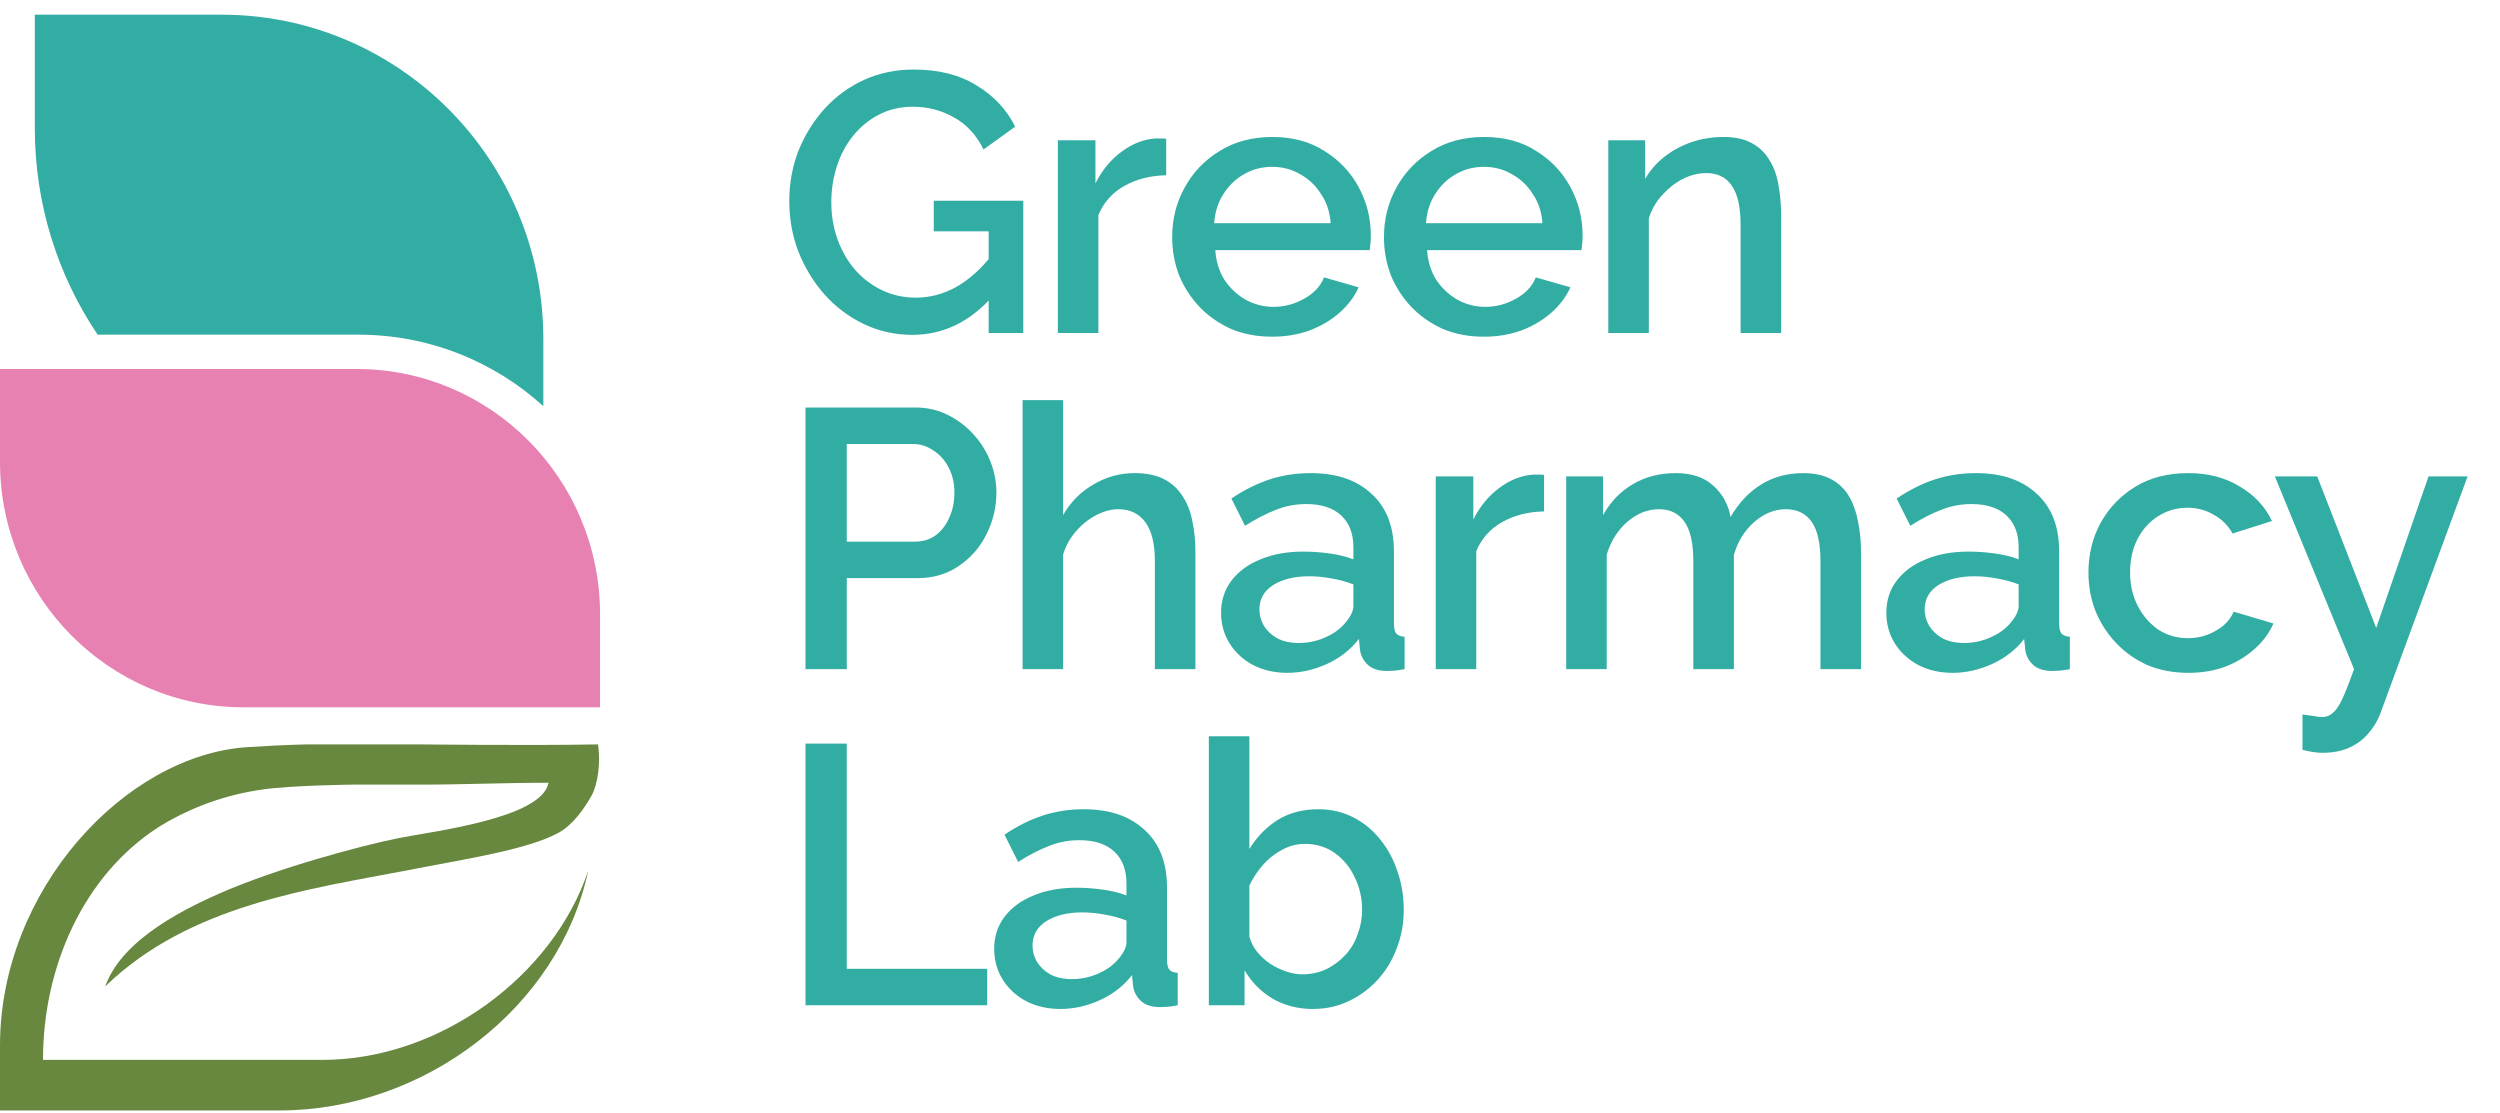
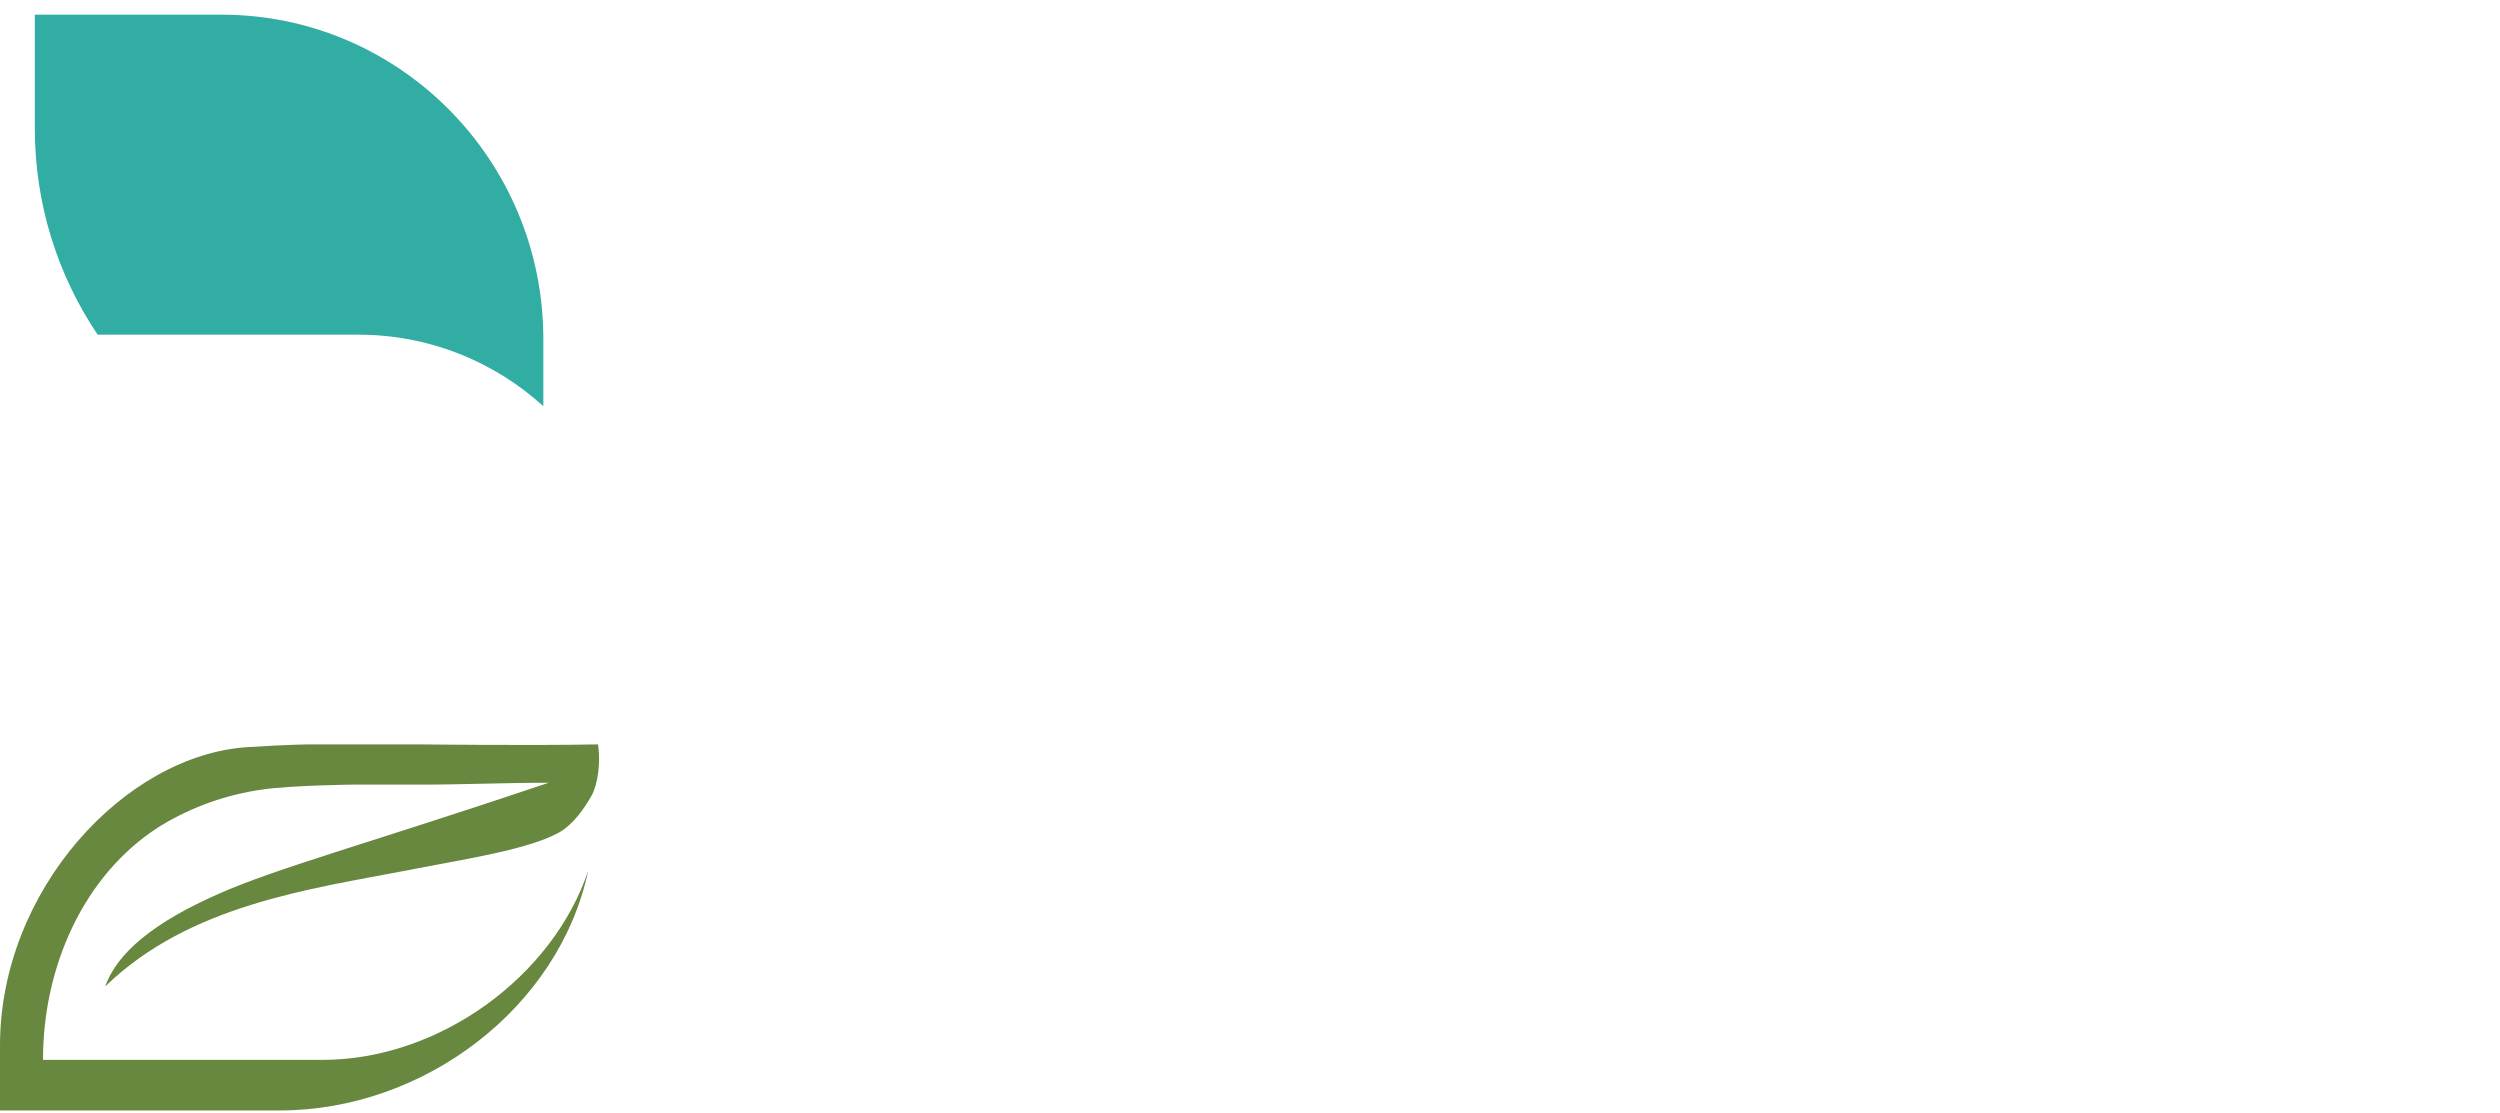
<svg xmlns="http://www.w3.org/2000/svg" width="119" height="53" viewBox="0 0 119 53" fill="none">
-   <path d="M43.429 15.939C42.611 15.939 41.845 15.77 41.131 15.431C40.418 15.091 39.792 14.624 39.254 14.027C38.728 13.431 38.313 12.753 38.009 11.992C37.717 11.232 37.57 10.425 37.57 9.572C37.57 8.718 37.717 7.917 38.009 7.169C38.313 6.42 38.728 5.754 39.254 5.169C39.792 4.584 40.418 4.128 41.131 3.801C41.856 3.473 42.646 3.31 43.499 3.31C44.681 3.31 45.674 3.561 46.481 4.064C47.3 4.555 47.914 5.21 48.323 6.029L46.815 7.116C46.487 6.438 46.019 5.929 45.411 5.59C44.815 5.251 44.16 5.081 43.447 5.081C42.862 5.081 42.33 5.204 41.85 5.45C41.371 5.695 40.956 6.034 40.605 6.467C40.266 6.888 40.009 7.373 39.833 7.923C39.658 8.461 39.57 9.028 39.57 9.624C39.57 10.256 39.669 10.847 39.868 11.396C40.067 11.946 40.348 12.431 40.71 12.852C41.073 13.261 41.5 13.583 41.991 13.817C42.482 14.051 43.014 14.168 43.587 14.168C44.265 14.168 44.908 13.998 45.517 13.659C46.136 13.308 46.715 12.788 47.253 12.098V14.097C46.166 15.325 44.891 15.939 43.429 15.939ZM47.06 11.01H44.447V9.554H48.709V15.852H47.06V11.01ZM55.511 8.344C54.762 8.356 54.096 8.525 53.511 8.853C52.938 9.18 52.529 9.642 52.283 10.238V15.852H50.353V6.678H52.143V8.73C52.459 8.098 52.874 7.596 53.388 7.221C53.903 6.835 54.447 6.625 55.02 6.59C55.136 6.59 55.23 6.59 55.3 6.59C55.382 6.59 55.452 6.596 55.511 6.607V8.344ZM60.55 16.027C59.836 16.027 59.187 15.904 58.602 15.659C58.029 15.401 57.532 15.056 57.111 14.624C56.69 14.179 56.363 13.677 56.129 13.115C55.907 12.542 55.796 11.934 55.796 11.291C55.796 10.425 55.995 9.636 56.392 8.923C56.79 8.198 57.345 7.619 58.059 7.186C58.772 6.742 59.608 6.52 60.567 6.52C61.526 6.52 62.35 6.742 63.04 7.186C63.742 7.619 64.286 8.192 64.672 8.905C65.058 9.619 65.251 10.385 65.251 11.203C65.251 11.344 65.245 11.478 65.233 11.607C65.221 11.723 65.21 11.823 65.198 11.905H57.848C57.883 12.443 58.029 12.916 58.287 13.326C58.556 13.723 58.895 14.039 59.304 14.273C59.713 14.495 60.152 14.606 60.62 14.606C61.134 14.606 61.62 14.477 62.075 14.22C62.543 13.963 62.859 13.624 63.023 13.203L64.672 13.677C64.473 14.121 64.169 14.524 63.76 14.887C63.362 15.238 62.888 15.518 62.339 15.729C61.789 15.928 61.193 16.027 60.55 16.027ZM57.795 10.624H63.339C63.303 10.098 63.151 9.636 62.882 9.239C62.625 8.829 62.292 8.514 61.883 8.291C61.485 8.057 61.041 7.941 60.55 7.941C60.07 7.941 59.626 8.057 59.216 8.291C58.819 8.514 58.491 8.829 58.234 9.239C57.977 9.636 57.831 10.098 57.795 10.624ZM70.631 16.027C69.918 16.027 69.269 15.904 68.684 15.659C68.111 15.401 67.614 15.056 67.193 14.624C66.772 14.179 66.444 13.677 66.21 13.115C65.988 12.542 65.877 11.934 65.877 11.291C65.877 10.425 66.076 9.636 66.474 8.923C66.871 8.198 67.427 7.619 68.14 7.186C68.853 6.742 69.689 6.52 70.648 6.52C71.607 6.52 72.432 6.742 73.122 7.186C73.823 7.619 74.367 8.192 74.753 8.905C75.139 9.619 75.332 10.385 75.332 11.203C75.332 11.344 75.326 11.478 75.314 11.607C75.303 11.723 75.291 11.823 75.279 11.905H67.93C67.965 12.443 68.111 12.916 68.368 13.326C68.637 13.723 68.976 14.039 69.385 14.273C69.795 14.495 70.233 14.606 70.701 14.606C71.216 14.606 71.701 14.477 72.157 14.22C72.625 13.963 72.94 13.624 73.104 13.203L74.753 13.677C74.554 14.121 74.25 14.524 73.841 14.887C73.443 15.238 72.97 15.518 72.42 15.729C71.87 15.928 71.274 16.027 70.631 16.027ZM67.877 10.624H73.42C73.385 10.098 73.233 9.636 72.964 9.239C72.707 8.829 72.373 8.514 71.964 8.291C71.566 8.057 71.122 7.941 70.631 7.941C70.151 7.941 69.707 8.057 69.298 8.291C68.9 8.514 68.573 8.829 68.315 9.239C68.058 9.636 67.912 10.098 67.877 10.624ZM84.782 15.852H82.852V10.712C82.852 9.858 82.712 9.233 82.431 8.835C82.162 8.438 81.759 8.239 81.221 8.239C80.847 8.239 80.472 8.332 80.098 8.519C79.736 8.706 79.408 8.964 79.116 9.291C78.824 9.607 78.613 9.975 78.484 10.396V15.852H76.555V6.678H78.309V8.519C78.543 8.11 78.847 7.759 79.221 7.467C79.607 7.163 80.04 6.929 80.519 6.765C80.999 6.602 81.507 6.52 82.045 6.52C82.595 6.52 83.045 6.619 83.396 6.818C83.758 7.017 84.039 7.291 84.238 7.642C84.448 7.981 84.589 8.379 84.659 8.835C84.741 9.279 84.782 9.753 84.782 10.256V15.852ZM38.342 31.852V19.397H43.569C44.131 19.397 44.645 19.514 45.113 19.748C45.581 19.982 45.99 20.292 46.341 20.678C46.692 21.064 46.961 21.496 47.148 21.976C47.335 22.455 47.429 22.947 47.429 23.449C47.429 24.139 47.271 24.8 46.955 25.431C46.651 26.051 46.212 26.554 45.639 26.94C45.078 27.326 44.423 27.519 43.675 27.519H40.307V31.852H38.342ZM40.307 25.782H43.552C43.926 25.782 44.254 25.683 44.534 25.484C44.815 25.274 45.031 24.993 45.183 24.642C45.347 24.291 45.429 23.894 45.429 23.449C45.429 22.993 45.335 22.59 45.148 22.239C44.961 21.888 44.715 21.619 44.411 21.432C44.119 21.233 43.797 21.134 43.447 21.134H40.307V25.782ZM56.902 31.852H54.972V26.712C54.972 25.882 54.82 25.262 54.516 24.853C54.212 24.443 53.785 24.239 53.236 24.239C52.896 24.239 52.545 24.332 52.183 24.519C51.821 24.706 51.499 24.964 51.218 25.291C50.938 25.607 50.733 25.975 50.604 26.396V31.852H48.675V19.047H50.604V24.519C50.955 23.9 51.435 23.414 52.043 23.064C52.651 22.701 53.306 22.52 54.007 22.52C54.58 22.52 55.054 22.619 55.428 22.818C55.802 23.017 56.095 23.291 56.305 23.642C56.527 23.981 56.679 24.379 56.761 24.835C56.855 25.279 56.902 25.753 56.902 26.256V31.852ZM58.124 29.168C58.124 28.583 58.288 28.074 58.615 27.642C58.954 27.197 59.416 26.858 60.001 26.624C60.586 26.379 61.264 26.256 62.035 26.256C62.445 26.256 62.86 26.285 63.281 26.344C63.714 26.402 64.094 26.496 64.421 26.624V26.045C64.421 25.402 64.228 24.899 63.842 24.537C63.456 24.174 62.901 23.993 62.176 23.993C61.661 23.993 61.176 24.087 60.72 24.274C60.264 24.449 59.779 24.701 59.264 25.028L58.615 23.73C59.223 23.321 59.831 23.017 60.439 22.818C61.059 22.619 61.708 22.52 62.386 22.52C63.614 22.52 64.579 22.847 65.281 23.502C65.994 24.145 66.351 25.063 66.351 26.256V29.677C66.351 29.899 66.386 30.056 66.456 30.15C66.538 30.244 66.672 30.296 66.859 30.308V31.852C66.684 31.887 66.526 31.91 66.386 31.922C66.245 31.933 66.129 31.939 66.035 31.939C65.626 31.939 65.316 31.84 65.105 31.641C64.895 31.442 64.772 31.208 64.737 30.939L64.684 30.413C64.287 30.928 63.778 31.325 63.158 31.606C62.538 31.887 61.913 32.027 61.281 32.027C60.673 32.027 60.129 31.904 59.65 31.659C59.17 31.401 58.796 31.056 58.527 30.624C58.258 30.191 58.124 29.706 58.124 29.168ZM63.965 29.729C64.105 29.577 64.216 29.425 64.298 29.273C64.38 29.121 64.421 28.986 64.421 28.87V27.817C64.094 27.689 63.749 27.595 63.386 27.536C63.024 27.466 62.667 27.431 62.316 27.431C61.614 27.431 61.041 27.572 60.597 27.852C60.164 28.133 59.948 28.519 59.948 29.01C59.948 29.279 60.018 29.536 60.159 29.782C60.311 30.027 60.521 30.226 60.79 30.378C61.071 30.53 61.416 30.606 61.825 30.606C62.246 30.606 62.65 30.524 63.035 30.361C63.421 30.197 63.731 29.986 63.965 29.729ZM73.498 24.344C72.749 24.356 72.083 24.525 71.498 24.853C70.925 25.18 70.516 25.642 70.27 26.238V31.852H68.341V22.677H70.13V24.73C70.446 24.098 70.861 23.596 71.375 23.221C71.89 22.835 72.434 22.625 73.007 22.59C73.124 22.59 73.217 22.59 73.287 22.59C73.369 22.59 73.439 22.596 73.498 22.607V24.344ZM88.584 31.852H86.654V26.712C86.654 25.858 86.514 25.233 86.233 24.835C85.953 24.438 85.543 24.239 85.005 24.239C84.467 24.239 83.965 24.443 83.497 24.853C83.041 25.25 82.719 25.771 82.532 26.414V31.852H80.602V26.712C80.602 25.858 80.462 25.233 80.181 24.835C79.901 24.438 79.497 24.239 78.971 24.239C78.433 24.239 77.93 24.438 77.463 24.835C77.007 25.233 76.679 25.753 76.48 26.396V31.852H74.551V22.677H76.305V24.519C76.667 23.876 77.141 23.385 77.726 23.046C78.322 22.695 79 22.52 79.76 22.52C80.521 22.52 81.117 22.718 81.55 23.116C81.994 23.514 82.269 24.011 82.374 24.607C82.772 23.929 83.257 23.414 83.83 23.064C84.415 22.701 85.081 22.52 85.83 22.52C86.368 22.52 86.818 22.619 87.18 22.818C87.543 23.017 87.823 23.291 88.022 23.642C88.221 23.981 88.361 24.379 88.443 24.835C88.537 25.279 88.584 25.753 88.584 26.256V31.852ZM89.79 29.168C89.79 28.583 89.953 28.074 90.281 27.642C90.62 27.197 91.082 26.858 91.667 26.624C92.251 26.379 92.93 26.256 93.701 26.256C94.111 26.256 94.526 26.285 94.947 26.344C95.379 26.402 95.76 26.496 96.087 26.624V26.045C96.087 25.402 95.894 24.899 95.508 24.537C95.122 24.174 94.567 23.993 93.842 23.993C93.327 23.993 92.842 24.087 92.386 24.274C91.93 24.449 91.444 24.701 90.93 25.028L90.281 23.73C90.889 23.321 91.497 23.017 92.105 22.818C92.725 22.619 93.374 22.52 94.052 22.52C95.28 22.52 96.245 22.847 96.947 23.502C97.66 24.145 98.016 25.063 98.016 26.256V29.677C98.016 29.899 98.052 30.056 98.122 30.15C98.204 30.244 98.338 30.296 98.525 30.308V31.852C98.35 31.887 98.192 31.91 98.052 31.922C97.911 31.933 97.794 31.939 97.701 31.939C97.291 31.939 96.982 31.84 96.771 31.641C96.561 31.442 96.438 31.208 96.403 30.939L96.35 30.413C95.953 30.928 95.444 31.325 94.824 31.606C94.204 31.887 93.579 32.027 92.947 32.027C92.339 32.027 91.795 31.904 91.316 31.659C90.836 31.401 90.462 31.056 90.193 30.624C89.924 30.191 89.79 29.706 89.79 29.168ZM95.631 29.729C95.771 29.577 95.882 29.425 95.964 29.273C96.046 29.121 96.087 28.986 96.087 28.87V27.817C95.76 27.689 95.415 27.595 95.052 27.536C94.689 27.466 94.333 27.431 93.982 27.431C93.28 27.431 92.707 27.572 92.263 27.852C91.83 28.133 91.614 28.519 91.614 29.01C91.614 29.279 91.684 29.536 91.825 29.782C91.977 30.027 92.187 30.226 92.456 30.378C92.737 30.53 93.082 30.606 93.491 30.606C93.912 30.606 94.315 30.524 94.701 30.361C95.087 30.197 95.397 29.986 95.631 29.729ZM104.164 32.027C103.451 32.027 102.801 31.904 102.217 31.659C101.644 31.401 101.147 31.05 100.726 30.606C100.305 30.162 99.977 29.653 99.743 29.08C99.521 28.507 99.41 27.899 99.41 27.256C99.41 26.39 99.603 25.601 99.989 24.888C100.387 24.174 100.936 23.601 101.638 23.169C102.351 22.736 103.193 22.52 104.164 22.52C105.099 22.52 105.912 22.73 106.602 23.151C107.304 23.561 107.818 24.11 108.146 24.8L106.269 25.396C106.058 25.011 105.76 24.712 105.374 24.502C105 24.28 104.585 24.169 104.129 24.169C103.614 24.169 103.146 24.303 102.725 24.572C102.316 24.829 101.989 25.192 101.743 25.66C101.509 26.116 101.392 26.648 101.392 27.256C101.392 27.84 101.515 28.373 101.761 28.852C102.006 29.32 102.334 29.694 102.743 29.975C103.164 30.244 103.632 30.378 104.146 30.378C104.462 30.378 104.766 30.326 105.058 30.22C105.362 30.103 105.626 29.951 105.848 29.764C106.07 29.565 106.228 29.349 106.321 29.115L108.216 29.677C108.017 30.133 107.719 30.536 107.321 30.887C106.935 31.238 106.473 31.518 105.936 31.729C105.409 31.928 104.819 32.027 104.164 32.027ZM109.599 34.009C109.774 34.032 109.944 34.056 110.107 34.079C110.283 34.114 110.423 34.132 110.528 34.132C110.727 34.132 110.897 34.068 111.037 33.939C111.189 33.822 111.341 33.6 111.493 33.272C111.645 32.945 111.832 32.471 112.054 31.852L108.283 22.677H110.3L113.107 29.887L115.598 22.677H117.457L113.3 33.974C113.171 34.313 112.984 34.623 112.738 34.904C112.493 35.196 112.189 35.424 111.826 35.588C111.464 35.752 111.037 35.833 110.546 35.833C110.405 35.833 110.259 35.822 110.107 35.798C109.955 35.775 109.786 35.74 109.599 35.693V34.009ZM38.342 47.852V35.397H40.307V46.115H46.99V47.852H38.342ZM47.323 45.168C47.323 44.583 47.487 44.074 47.814 43.642C48.153 43.197 48.615 42.858 49.2 42.624C49.785 42.379 50.463 42.256 51.235 42.256C51.644 42.256 52.059 42.285 52.48 42.344C52.913 42.402 53.293 42.496 53.62 42.624V42.045C53.62 41.402 53.427 40.899 53.041 40.537C52.656 40.174 52.1 39.993 51.375 39.993C50.861 39.993 50.375 40.087 49.919 40.274C49.463 40.449 48.978 40.701 48.463 41.028L47.814 39.73C48.422 39.321 49.03 39.017 49.639 38.818C50.258 38.619 50.907 38.52 51.586 38.52C52.813 38.52 53.778 38.847 54.48 39.502C55.193 40.145 55.55 41.063 55.55 42.256V45.676C55.55 45.899 55.585 46.056 55.655 46.15C55.737 46.244 55.871 46.296 56.059 46.308V47.852C55.883 47.887 55.725 47.91 55.585 47.922C55.445 47.933 55.328 47.939 55.234 47.939C54.825 47.939 54.515 47.84 54.304 47.641C54.094 47.442 53.971 47.208 53.936 46.939L53.883 46.413C53.486 46.928 52.977 47.325 52.357 47.606C51.738 47.887 51.112 48.027 50.48 48.027C49.872 48.027 49.329 47.904 48.849 47.659C48.37 47.401 47.995 47.056 47.727 46.624C47.458 46.191 47.323 45.706 47.323 45.168ZM53.164 45.729C53.305 45.577 53.416 45.425 53.498 45.273C53.579 45.121 53.62 44.986 53.62 44.87V43.817C53.293 43.688 52.948 43.595 52.585 43.536C52.223 43.466 51.866 43.431 51.515 43.431C50.814 43.431 50.241 43.572 49.796 43.852C49.364 44.133 49.147 44.519 49.147 45.01C49.147 45.279 49.218 45.536 49.358 45.782C49.51 46.027 49.72 46.226 49.989 46.378C50.27 46.53 50.615 46.606 51.024 46.606C51.445 46.606 51.849 46.524 52.235 46.361C52.62 46.197 52.93 45.986 53.164 45.729ZM62.486 48.027C61.785 48.027 61.148 47.863 60.575 47.536C60.013 47.197 59.569 46.746 59.241 46.185V47.852H57.54V35.047H59.469V40.414C59.832 39.829 60.282 39.367 60.82 39.028C61.37 38.689 62.013 38.52 62.75 38.52C63.358 38.52 63.913 38.648 64.416 38.906C64.919 39.163 65.346 39.514 65.697 39.958C66.059 40.402 66.334 40.911 66.521 41.484C66.72 42.057 66.819 42.665 66.819 43.308C66.819 43.952 66.708 44.56 66.486 45.133C66.275 45.706 65.971 46.209 65.574 46.641C65.176 47.074 64.714 47.413 64.188 47.659C63.673 47.904 63.106 48.027 62.486 48.027ZM61.978 46.378C62.399 46.378 62.785 46.296 63.136 46.133C63.486 45.957 63.79 45.729 64.048 45.448C64.305 45.168 64.498 44.84 64.626 44.466C64.767 44.092 64.837 43.706 64.837 43.308C64.837 42.759 64.72 42.244 64.486 41.765C64.264 41.285 63.948 40.899 63.539 40.607C63.13 40.315 62.656 40.169 62.118 40.169C61.732 40.169 61.37 40.262 61.031 40.449C60.691 40.625 60.387 40.864 60.118 41.168C59.861 41.461 59.645 41.788 59.469 42.151V44.571C59.54 44.84 59.662 45.086 59.838 45.308C60.013 45.519 60.218 45.706 60.452 45.869C60.686 46.021 60.937 46.144 61.206 46.238C61.475 46.331 61.732 46.378 61.978 46.378Z" fill="#32ADA3" />
-   <path d="M26.111 37.262C25.78 38.962 20.639 39.559 18.933 39.903C17.228 40.247 13.193 41.314 10.388 42.555C8.976 43.177 7.703 43.882 6.734 44.683C5.902 45.371 5.298 46.124 5.011 46.953C8.993 43.081 14.713 42.324 19.415 41.423C19.551 41.396 19.684 41.372 19.817 41.344C22.277 40.87 25.101 40.433 26.558 39.656C27.281 39.27 27.827 38.462 28.155 37.878C28.468 37.317 28.591 36.289 28.468 35.433C25.255 35.495 20.008 35.433 20.008 35.433H14.758C14.758 35.433 13.83 35.433 11.78 35.563C5.939 35.945 0 42.386 0 49.763V52.858H13.305C20.186 52.858 26.616 47.968 27.998 41.447C26.316 46.482 20.912 50.45 15.351 50.45H2.047C2.047 45.966 4.008 41.678 7.485 39.411C7.55 39.37 7.631 39.319 7.727 39.26C9.184 38.387 10.797 37.823 12.476 37.582C13.885 37.379 16.788 37.348 16.788 37.348C16.788 37.348 18.944 37.348 19.66 37.348C21.926 37.357 23.849 37.259 26.115 37.259L26.111 37.262Z" fill="#67883E" />
+   <path d="M26.111 37.262C17.228 40.247 13.193 41.314 10.388 42.555C8.976 43.177 7.703 43.882 6.734 44.683C5.902 45.371 5.298 46.124 5.011 46.953C8.993 43.081 14.713 42.324 19.415 41.423C19.551 41.396 19.684 41.372 19.817 41.344C22.277 40.87 25.101 40.433 26.558 39.656C27.281 39.27 27.827 38.462 28.155 37.878C28.468 37.317 28.591 36.289 28.468 35.433C25.255 35.495 20.008 35.433 20.008 35.433H14.758C14.758 35.433 13.83 35.433 11.78 35.563C5.939 35.945 0 42.386 0 49.763V52.858H13.305C20.186 52.858 26.616 47.968 27.998 41.447C26.316 46.482 20.912 50.45 15.351 50.45H2.047C2.047 45.966 4.008 41.678 7.485 39.411C7.55 39.37 7.631 39.319 7.727 39.26C9.184 38.387 10.797 37.823 12.476 37.582C13.885 37.379 16.788 37.348 16.788 37.348C16.788 37.348 18.944 37.348 19.66 37.348C21.926 37.357 23.849 37.259 26.115 37.259L26.111 37.262Z" fill="#67883E" />
  <path fill-rule="evenodd" clip-rule="evenodd" d="M10.546 0.699H1.657V6.101C1.657 9.744 2.76 13.127 4.647 15.931H17.062C20.446 15.931 23.532 17.219 25.863 19.335V16.139C25.863 7.612 19.005 0.699 10.546 0.699Z" fill="#32ADA3" />
-   <path d="M0 17.564L0 21.982C0 28.436 5.19 33.668 11.592 33.668H28.563V29.249C28.563 22.795 23.372 17.564 16.97 17.564H0Z" fill="#E781B2" />
</svg>